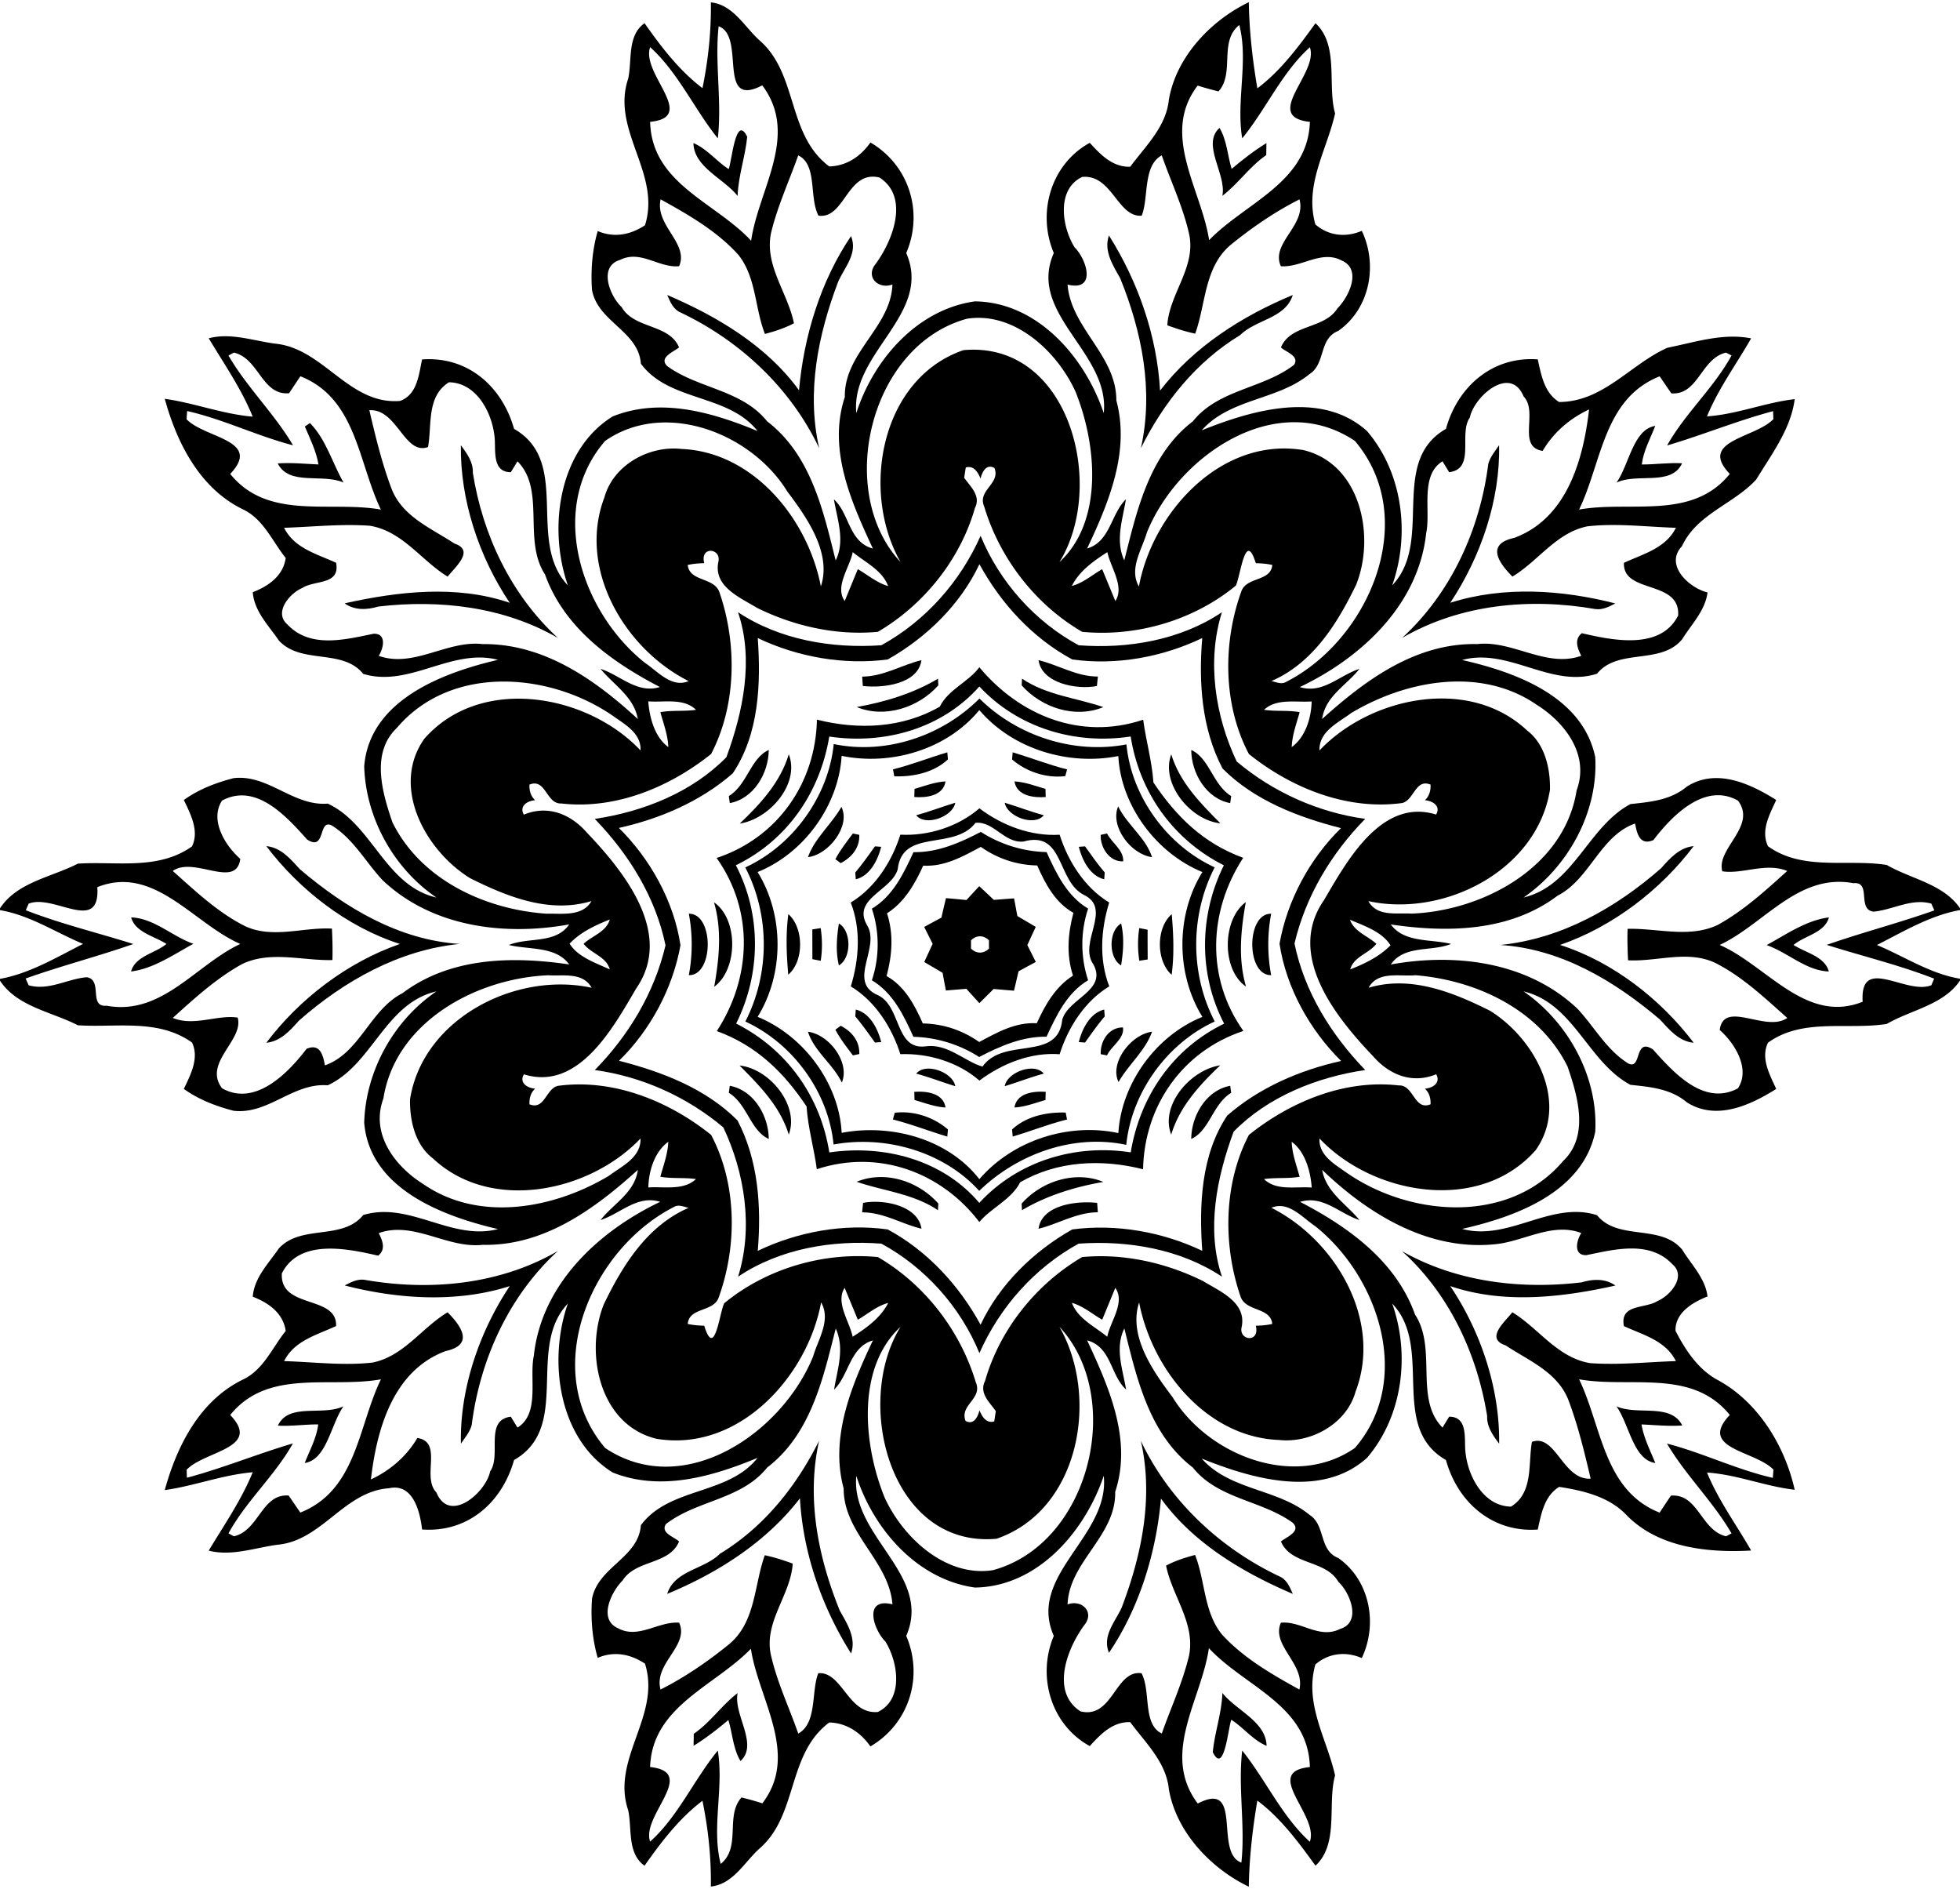
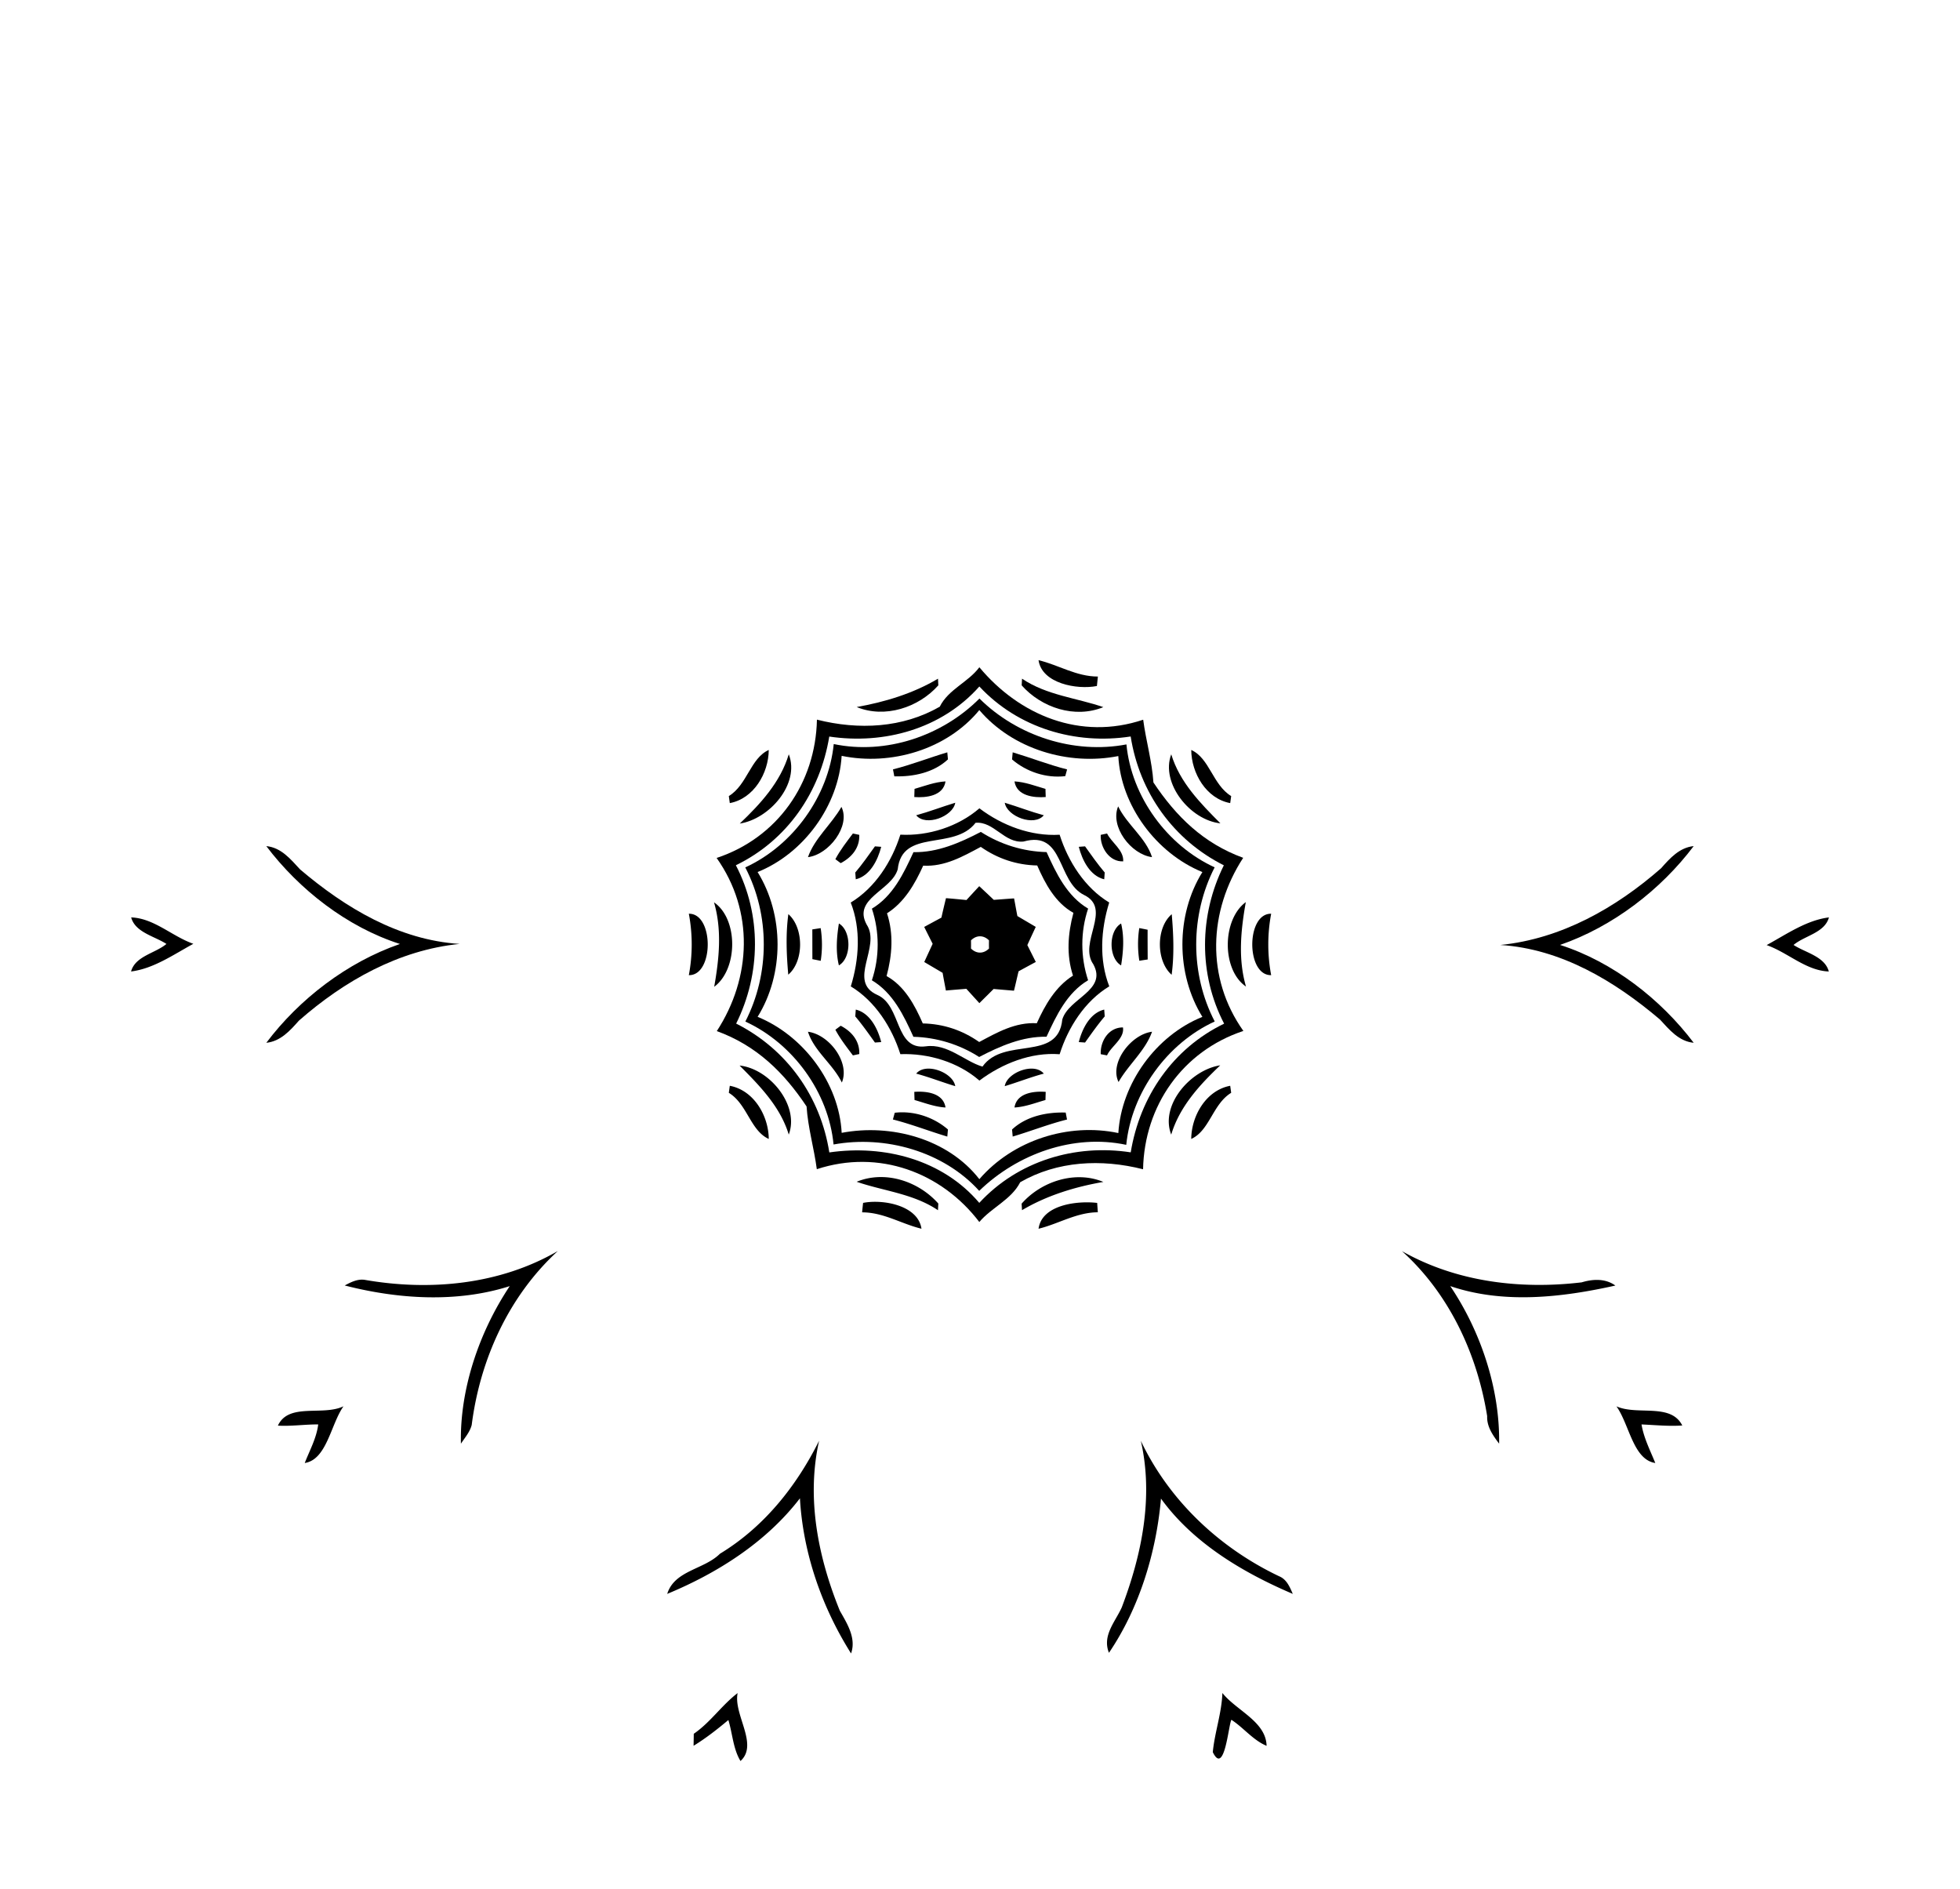
<svg xmlns="http://www.w3.org/2000/svg" width="823pt" height="793pt" viewBox="0 0 823 793">
-   <path d="M298.49 1c9.35.95 14.11 10.29 20.5 16.01 16.2 14.13 11.37 39.52 29.21 52.86 7.3-.19 13.19-4.21 17.28-10.05 16.16 9.41 22.45 29.16 15.04 46.4 11.18 25.63-23.39 41.76-20.96 67.19 7.21-22.45 25.58-43.52 49.8-46.89 26.32.32 46.25 23.52 54.1 46.93 2.68-25.42-32.26-41.69-20.97-67.23-7.16-16.94-1.2-37.34 15.1-46.26 4.53 4.97 9.64 10.3 16.99 10.04 6.44-8.7 15.1-16.8 16.23-28.18C493.93 23.7 508.62 8.49 524.37.93c.2 12.13 1.56 24.2 3.59 36.15 9.83-7.38 17.27-17.45 24.41-27.33 10.02 9.28 4.88 25.97 8.23 37.9-3.46 15.41-13 30-8.27 46.58 5.52 4.77 12.76 5.59 19.48 2.68 6.81 14.27 3.44 32.67-9.86 42-8.28 3.28-5.26 13.76-12.02 18.08-13.48 11.13-33.38 10.19-45.35 23.68 21.34-8.6 50.25-16.92 69.42.29 14.99 17.48 18.19 43.32 10.59 64.76 17.64-18.44-1.59-51.81 22.56-65.67 4.86-17.63 19.42-30.56 38.55-29.18 1.49 6.66 2.72 14.01 8.97 17.9 18.53-.06 29.94-15.86 45.49-22.78 11.53-2.29 23.28-6.3 35.14-3.93-6.23 10.89-13.74 21.05-18.53 32.74 12.56-.84 24.51-5.84 36.82-7.23-1.56 12.42-9.78 23.26-16.16 33.75-9.56 10.41-24.88 14.38-31.18 27.99-7.45 7.88 2.97 17.51 10.74 19.41-.96 7.65-6.73 13.3-10.61 19.6-9.01 11.01-26.95 3.6-35.79 14.52-19.33 6.18-37.07-11.06-56.65-5.76 22.48 5.09 50.59 15.3 55.9 40.77 1.3 23.01-11.29 45.97-30.09 58.94 21.14-5.06 26.94-29.66 44.87-39.22 8.38-.9 16.9-1.63 23.7-7.36 12.37-7.83 26.53-1.26 37.51 5.63-2.72 6.02-6.61 12.82-3.45 19.42 14.58 10.52 33.36 5.24 49.87 7.87 10.12 5.88 23.85 7.98 30.75 18.18v.76c-12.53 2.24-23.67 8.98-34.88 14.66 11.57 4.83 22.32 12.07 34.88 14.15v.77c-6.84 10.25-20.64 12.32-30.75 18.22-16.51 2.63-35.29-2.66-49.87 7.87-3.16 6.6.73 13.4 3.45 19.42-10.98 6.89-25.14 13.45-37.51 5.63-6.8-5.73-15.32-6.47-23.7-7.36-17.93-9.56-23.73-34.16-44.87-39.22 18.8 12.97 31.39 35.93 30.09 58.94-5.31 25.47-33.42 35.68-55.9 40.77 19.58 5.3 37.32-11.94 56.65-5.76 8.84 10.92 26.78 3.51 35.79 14.52 3.88 6.3 9.65 11.95 10.61 19.6-6.17 2.43-13.65 6.79-13.45 14.39 4.15 8.14 9.64 16.46 17.98 20.82 16.9 9.31 27.95 27.6 32.07 45.94-12.31-1.39-24.26-6.39-36.82-7.23 4.79 11.69 12.3 21.85 18.53 32.74-18.27 1.02-39.42-1.16-52.83-15.4-7.39-7.36-17.85-9.78-27.79-11.32-6.26 3.9-7.49 11.24-8.98 17.91-19.13 1.38-33.69-11.56-38.55-29.18-24.15-13.86-4.92-47.23-22.56-65.67 7.6 21.44 4.4 47.28-10.59 64.76-19.17 17.21-48.08 8.89-69.42.29 11.97 13.49 31.87 12.55 45.35 23.68 6.76 4.31 3.74 14.8 12.02 18.08 13.3 9.33 16.67 27.73 9.86 42-6.72-2.92-13.96-2.09-19.48 2.68-4.73 16.58 4.81 31.17 8.27 46.58-3.35 11.92 1.79 28.61-8.23 37.9-7.14-9.88-14.58-19.95-24.41-27.33-2.03 11.95-3.39 24.02-3.59 36.15-15.75-7.56-30.44-22.77-33.56-40.89-1.13-11.39-9.79-19.48-16.23-28.18-7.35-.27-12.46 5.07-16.99 10.04-16.3-8.92-22.26-29.33-15.1-46.26-11.29-25.54 23.65-41.81 20.97-67.23-7.85 23.4-27.78 46.61-54.1 46.93-24.22-3.37-42.59-24.44-49.8-46.89-2.43 25.43 32.14 41.56 20.96 67.19 7.41 17.24 1.12 36.98-15.04 46.4-4.09-5.84-9.98-9.87-17.28-10.05-17.84 13.34-13.01 38.72-29.21 52.86-6.39 5.71-11.15 15.06-20.5 16.01.17-12.07-1.09-24.18-3.53-36-9.77 7.39-17.33 17.33-24.32 27.26-7.35-5.22-5.19-15.48-6.86-23.27-7.34-21.64 13.96-39.68 7.05-61.55-6.07-4.04-12.97-5.39-19.85-2.44-2.3-7.96-2.98-16.49-2.4-24.75 2.47-13.45 19.52-17.21 20.52-30.93 11.91-16.1 36.63-12.58 48.99-28.28-18.98 7.87-40.74 14.2-60.83 6.13-22.86-14.15-27.16-47.1-18.82-70.9-17.61 18.52 1.66 51.83-22.59 65.68-4.95 17.66-19.3 30.56-38.62 29.15-.82-7.38-3.77-19.55-13.85-17.31-18.89 1.28-28.14 22.01-46.81 23.71-9.55 1.27-19.33 4.96-28.93 2.48 6.47-10.78 13.71-21.19 18.47-32.9-12.59 1.06-24.48 5.74-36.93 7.49 5.08-18.53 14.72-37.66 32.92-46.45 8.56-4.12 12.22-13.34 17.87-20.38-1.07-7.49-7.19-11.79-13.83-14.36.61-8.02 6.62-13.94 10.94-20.26 9.35-10.25 26.7-3.21 35.43-14.03 19.46-5.89 37 10.97 56.61 5.9-23.31-5.42-53.94-16.96-56.19-44.68.63-21.73 12.35-42.88 30.32-55.11-21.57 4.98-26.85 30.75-45.63 39.42-14.55-1.15-25.01 12.42-39.55 10.69-7.36-1.9-14.68-4.7-20.88-9.17 2.82-5.88 6.56-12.97 3.44-19.47-14.22-10.14-31.85-6.18-47.95-7.25C21.69 424.75 7.21 422.67 0 411.7v-.75c12.52-2.28 23.67-8.99 34.88-14.68C23.31 391.43 12.55 384.22 0 382.1v-.76c7.16-11.02 21.69-13.08 32.68-18.76 16.1-1.07 33.73 2.88 47.95-7.25 3.12-6.5-.62-13.59-3.44-19.47 6.2-4.47 13.52-7.27 20.88-9.17 14.54-1.73 25 11.84 39.55 10.69 18.78 8.67 24.06 34.44 45.63 39.42-17.97-12.23-29.69-33.38-30.32-55.11 2.25-27.72 32.88-39.26 56.19-44.68-19.61-5.07-37.15 11.79-56.61 5.9-8.73-10.82-26.08-3.78-35.43-14.03-4.32-6.32-10.33-12.24-10.94-20.26 6.64-2.57 12.76-6.87 13.83-14.36-5.65-7.04-9.31-16.26-17.87-20.38-18.2-8.79-27.84-27.92-32.92-46.45 12.45 1.75 24.34 6.43 36.93 7.49-4.76-11.72-12-22.12-18.47-32.9 9.37-2.49 18.93 1.16 28.27 2.29 20.13 2.2 30.71 25.75 52.06 24.01 7.24-2.61 7.87-10.99 9.26-17.42 19.32-1.42 33.67 11.49 38.62 29.15 24.25 13.85 4.98 47.15 22.59 65.68-8.34-23.8-4.04-56.75 18.82-70.9 20.09-8.07 41.85-1.74 60.83 6.13-12.36-15.7-37.08-12.18-48.99-28.28-1-13.72-18.05-17.49-20.52-30.93-.58-8.26.1-16.8 2.4-24.75 6.88 2.95 13.78 1.59 19.85-2.44 6.91-21.87-14.39-39.91-7.05-61.55 1.67-7.79-.49-18.06 6.86-23.27 6.99 9.92 14.55 19.87 24.32 27.26 2.44-11.82 3.7-23.93 3.53-36m3.26 10.04c-1.69 15.52 1.45 31.42-.35 47.04-9.89-12.33-16.74-27.76-28.4-38.28-3.98 11.13 20.22 29.36-.01 31.35.65 26.01 27.38 33.69 42.4 49.92 3.11-21.63 20.36-44.38 4.68-65.23-19.4 10.08-6.7-20.66-18.32-24.8m218.63-.55c-8.74 7.03-1.77 20.2-8.74 27.89-2.96-.76-5.86-1.5-8.74-2.46-15.7 20.47 1.56 43.61 4.81 64.89 15.26-15.77 41.46-24.15 42.31-49.64-20.32-2.19 3.87-20.48-.01-31.31-11.68 10.43-18.4 26-28.41 38.21-2.62-15.66 2.71-32.47-1.22-47.58M335.17 65.24c-3.84 10.86-8.75 21.4-11.43 32.65-2.79 13.64 7.07 25.01 9.63 37.83-3.85 2.03-7.99 3.37-12.18 4.48-4.28-10.87-3.61-23.79-11.17-33.24-9.01-9.98-21-16.83-32.63-23.27-2.49 10.9 11.98 18.47 7.77 28.07-8.56.82-16.11-6.98-24.79-2.65-9.32 2.79-4.23 15.28.64 19.8 5.35 9.32 19.93 6.94 24.12 16.95-2.37 1.92-8.63 4.23-4.96 7.84 13.02 9.5 31.36 9.91 41.95 23.19 18.37 14.07 23.55 37.4 28.77 58.4 4.09-8.27.65-17.23-.73-25.64 6.65 5.98 6.08 17.81 16.36 20.66-9.11-19.63-19.03-41.7-11.78-63.63-.37-18.59 19.36-29.28 19.99-47.25-5.92 2.21-11.49-3.17-7.05-8.64 7.27-9.86 14.29-28.14 1.59-36.27-13.59-3.26-14.49 17.58-25.6 16.02-4.03-7.69-.34-21.39-8.5-25.3M479.4 90.56c-10.17.73-12.41-17.41-24.98-16.28-10.87 5.13-8.62 20.84-3.21 29.54 5.28 5.31 9.23 18.66-2.95 15.65 1.46 18.33 20.56 29.7 20.49 48.66 5.81 21.39-3.24 43.03-12.28 62.15 9.75-2.86 9.99-14.58 16.3-20.66-1.36 8.51-4.56 17.24-.69 25.64 5.31-20.94 10.4-44.32 28.8-58.37 10.76-13.49 29.48-13.65 42.49-23.72 2.4-3.73-3.35-5.3-5.5-7.31 4.04-9.86 18.18-7.59 23.69-16.37 4.59-4.52 10.53-16.29 1.91-20.07-8.56-4.66-16.95 3.01-25.64 2.34-4.42-9.69 10.79-17.05 7.82-28.06-10.28 5.17-19.93 11.81-28.86 19.08-11.17 9.36-10.38 24.72-14.93 37.3-4-.85-7.89-2.1-11.72-3.51.87-13.17 11.92-24.17 9.27-37.84-2.51-11.58-7.71-22.36-11.59-33.5-8.01 4.29-5.41 17.84-8.42 25.33m-73.39 43.26c-41.05 11.24-55.31 72.8-27.87 102.14-16.89-29.52-8.5-76.98 26.42-88.96 44.61-4.01 60.15 56.98 40.31 88.96 18.65-17.19 15.61-49.58 6.72-71.56-7.73-16.98-25.8-33.71-45.58-30.58m-307.8 14.22c-.57.3-1.71.91-2.28 1.21 7.75 13.37 19.23 24.33 27.11 37.7-15.1-3.92-29.26-10.94-44.46-14.39-.08 1.14-.17 2.29-.26 3.43 7.65 8.05 31.91 8.67 18.35 22.98 15.88 19.66 41.8 11.14 63.27 14.97-9.54-19.67-10.24-46.67-33.81-55.97-1.59 2.37-3.17 4.75-4.75 7.13-11.52.94-12.6-14.66-23.17-17.06m603.58 17.1c-1.65-2.39-3.27-4.78-4.9-7.15-23.69 9.41-24.24 36.2-33.84 55.94 21.48-3.85 47.44 4.68 63.28-14.98-13.46-14.01 10.73-15 18.31-22.99-.05-1.12-.09-2.23-.12-3.35-15.06 4-29.54 10-44.51 14.41 7.62-13.58 19.63-24.16 27.05-37.77-.57-.31-1.71-.91-2.28-1.21-10.52 2.35-11.64 17.97-22.99 17.1m-513.26-4.65c-9.53 5.89-7.11 18.07-8.8 27.19-9.92 3.62-12.97-16.2-24.64-15.45 2.61 11.18 5.33 22.48 9.43 33.24 4.67 11.59 16.64 16.32 26.32 22.74 8.69 2.85.21 9.91-2.88 13.87-11.14-6.82-18.88-19.05-32.62-21.35-12.01-.87-24.04.46-36.05.85 4.35 8.67 13.8 10.99 21.84 14.69 1.77 9.49-8.98 7.15-14.23 10.59-5.24 2.22-12.13 10.27-6.18 15.34 9.57 10.16 24.26 6.29 36.17 3.86 5.57-.14 4.15 6.15 2.14 9.28 14.73 5.23 28.71-6.65 43.63-4.93 25.75-.28 47.18 14.93 65.17 31.46-1.64-9.36-10.11-14.27-15.65-21.06 8.31 2.65 15.29 10.56 24.9 7.62-20.27-10.54-40.23-24.85-48.24-47.29-9.43-14.35.4-35.41-11.55-47.47-.93 1.52-1.86 3.05-2.8 4.57-7.58.04-6.43-8.44-6.73-13.65-.65-10.55-7.31-23.91-19.23-24.1m428.65 14.82c-4.82 6.77 2.53 21.54-8.67 22.93-.95-1.52-1.88-3.05-2.8-4.57-9.56 5.85-4.86 20.84-6.87 30.18-3.2 29.98-27.08 52.23-53.06 64.6 9.68 2.99 16.68-4.98 25.04-7.64-5.44 6.95-14.3 11.4-15.66 21.05 18.07-16.31 39.32-32.02 65.13-31.46 14.94-1.7 28.94 10.16 43.68 4.92-1.6-3.14-3.09-6.9.26-9.48 13.15 3.06 33.08 7.12 40.42-7.43.93-15.12-23.3-8.96-22.77-22.11 8-3.75 17.48-6.03 21.83-14.72-12.37-.38-24.83-2-37.17-.61-13.13 2.67-20.59 14.56-31.48 21.1-5.19-5.22-11.69-13.58.77-16.26 22.2-8.21 29-32.96 31.42-53.91-8.14 3.81-14.92 9.65-19.5 17.4-10.93-1.7-1.69-16.37-7.99-22.86-5.54-13.4-20.84.03-22.58 8.87m-363.11 9.81c-24.44 28.36-10.12 71.73 16.68 93.11 5.32 3.52 11.24 10.77 18.4 7.71-26.95-13.54-46.76-47.29-35.36-77.13 3.69-13.5 18.64-21.8 32.16-20.34 30.45 1.16 53.32 29.53 58.73 57.72 4.62-14.02-5.84-28.87-14.07-39.81-15.04-24.51-51.39-38.75-76.54-21.26m227.49 38.46c-2.06 7.16-7.62 15.2-3.34 22.65 5.74-31.27 34.7-63.02 69.13-57.26 24.04 5.84 30.22 36.07 22.12 56.45-7.91 16.35-18.22 32.99-35.61 40.5 1.81.37 3.73 1.35 5.6.64 35.08-17.39 57.35-68.51 29.45-101.45-32.98-22.11-74.35 6.24-87.35 38.47m-76.03-27.32c-.24 1.44-.46 2.88-.67 4.32 2.58 3.71 7.12 7.54 4.52 12.66-6.17 21.64-21.46 40.69-40.76 52.01-17.32 1.65-35.25-2.37-50.79-10.08-7.05-4.31-18.27-8.89-16.22-19.16 1.5-5.86-7.79-6.98-5.91.43-2.33.04-4.65.24-6.92.74.73 7.25 11.42 4.98 13.41 11.78 7.36 21.58 7 47.31-3.61 67.59-17.48 13.97-40.15 23.37-62.86 20.77-6.4.36-6.46-10.75-13.4-7.93-.13 2.45.52 4.86 2.36 6.57-3.25.23-6.75 2.41-4.74 6.04 10.14-4.15 19.67-.25 26.51 7.58 15.79 16.54 36.57 42.47 20.66 65.44-9.66 16.47-24.19 43.14-47.13 36.01-2.1 3.6 1.47 5.76 4.7 6.01-1.84 1.7-2.49 4.12-2.36 6.57 6.34 2.59 6.85-6.43 11.85-7.73 23.16-3.17 46.57 6.25 64.42 20.57 10.85 20.56 11.04 46.41 3.21 68.19-2.13 6.33-12.43 4.07-13.03 11.18 2.28.5 4.6.7 6.93.74 4.39 14.33 6.37-5.34 8.39-9.42 17.71-14.59 41.7-21.6 64.53-19.39 19.62 11.4 34.62 30.86 41.13 52.63 2.97 6.82-6.98 9.53-4.3 16.16 3.4 1.85 5.15-1.64 5.82-4.46 1.07 2.64 2.87 5.63 6.2 4.66.22-1.45.45-2.89.67-4.32-2.59-3.72-7.12-7.54-4.52-12.66 6.17-21.64 21.46-40.69 40.76-52.01 17.32-1.65 35.25 2.37 50.79 10.08 7.05 4.3 18.27 8.89 16.22 19.16-1.5 5.86 7.79 6.97 5.91-.43 2.32-.04 4.65-.24 6.92-.74-.73-7.25-11.43-4.99-13.41-11.78-7.37-21.58-7.01-47.31 3.61-67.59 17.48-13.97 40.15-23.37 62.86-20.77 6.4-.36 6.46 10.75 13.4 7.93.13-2.46-.52-4.86-2.36-6.57 3.25-.24 6.74-2.42 4.74-6.04-10.14 4.15-19.67.25-26.51-7.58-15.79-16.54-36.58-42.47-20.66-65.44 9.66-16.47 24.18-43.14 47.13-36.01 2.1-3.6-1.48-5.77-4.7-6.01 1.84-1.71 2.49-4.12 2.36-6.57-6.34-2.59-6.86 6.42-11.85 7.73-23.16 3.17-46.57-6.25-64.42-20.57-10.85-20.56-11.04-46.41-3.21-68.19 2.13-6.34 12.43-4.08 13.03-11.18-2.28-.5-4.61-.7-6.93-.74-4.39-14.33-6.37 5.33-8.39 9.42-17.71 14.59-41.7 21.6-64.53 19.39-19.62-11.41-34.62-30.86-41.13-52.63-2.97-6.82 6.98-9.53 4.3-16.16-3.41-1.86-5.15 1.64-5.82 4.46-1.08-2.65-2.88-5.64-6.2-4.66m-47.48 35.54c-1.16 6.26-7.7 14.46-3.36 20.51 1.83-4.46 3.66-8.91 5.5-13.36 4.2 2.42 8 5.73 12.73 7.09-2.52-6.7-9.64-9.96-14.87-14.24m92 14.2c4.77-1.26 8.53-4.64 12.75-7.04 1.85 4.45 3.68 8.9 5.53 13.37 3.99-6.08-2.09-14.21-3.35-20.53-5.8 3.7-11.75 7.92-14.93 14.2m-283.42 59.6c-11.02 10.5-6.14 27.09-1.86 39.61 11.88 24.09 38.77 36.57 64.6 38.38 6.52-.17 15.22 1.34 18.98-5.3-17.65 5.34-35.37-1.82-51.01-9.63-18.69-11.59-33.42-38.29-19.19-58.49 23.52-26.83 68.34-18.92 90.8 4.87.35-6.9-6.03-10.61-10.94-14.05-26.7-18.84-68.54-22.3-91.38 4.61m400.73-6.25c-5.45 4.1-13.58 7.68-13.31 15.69 21.39-22.52 62.86-31.26 87.22-8.32 7.43 5.66 9.72 15.9 9.56 24.79-5.43 34.03-44.57 53.74-76.26 46.8 3.72 6.69 11.92 4.84 18.31 5.25 30.14-1.29 64.07-19.56 69.14-51.76 5.54-14.94-4.93-28.53-16.86-35.98-23.45-16.09-54.76-10.25-77.8 3.53m-295.16-4.91c.52 6.86 2.73 15.06 8.42 19.2-.19-5.05-2.02-9.83-3.34-14.66 4.95-.9 10-.25 14.96-.98-5.2-5.1-13.42-3.01-20.04-3.56M530.76 298c4.96.73 10.01.08 14.96.98-1.33 4.83-3.15 9.62-3.34 14.67 5.79-4.18 8.22-12.26 8.38-19.17-6.59.47-14.76-1.41-20 3.52M93.25 336.09c-5.35 8.13 1.27 18.91 7.65 24.49-1.74 12.93-19.47-1.27-28.37 5.07 9.56 8.47 19.04 17.54 30.59 23.27 11.61 5.24 24.22.26 36.26.93.22 4.39.34 8.8.2 13.2-12.52.34-25.91-4.02-37.86 1.65-10.83 5.97-20.05 14.41-29.17 22.65 9.01 3.68 18.77-1.47 27.25-.14 2.7 9.52-14.68 18.95-6.56 29.67 13.86 7.83 27.67-6.29 35.49-16.56 5.85-2.52 6.95 3.02 7.71 6.94 14.68-5.18 18.91-23.33 32.55-30.29 20.12-15.16 46.15-15.58 70-12.08-5.6-7.79-16.95-6.07-25.3-8.17 8.22-3.37 19.63-.33 25.31-8.63-27.29 4.93-57.66 1.11-78.44-18.65-7.1-7.63-12.18-17.28-21.25-22.89-5.84-2.96-2.37 11.12-10.38 5.87-8.78-9.82-21.47-23.92-35.68-16.33m601.02 16.59c-5.86 2.52-6.95-3.02-7.71-6.94-14.68 5.17-18.92 23.33-32.55 30.29-20.12 15.16-46.15 15.58-70 12.08 5.6 7.78 16.95 6.07 25.3 8.17-8.23 3.37-19.63.33-25.31 8.63 27.29-4.93 57.65-1.11 78.44 18.65 7.1 7.63 12.18 17.27 21.25 22.89 5.83 2.96 2.37-11.13 10.38-5.87 8.77 9.82 21.47 23.92 35.68 16.33 5.35-8.13-1.27-18.91-7.65-24.49 1.74-12.93 19.47 1.26 28.37-5.07-9.56-8.47-19.04-17.54-30.59-23.27-11.62-5.24-24.22-.27-36.26-.93-.23-4.41-.34-8.8-.2-13.2 12.52-.35 25.91 4.02 37.86-1.65 10.83-5.97 20.05-14.41 29.17-22.65-9.01-3.68-18.77 1.47-27.25.14-2.7-9.53 14.68-18.95 6.56-29.67-13.86-7.83-27.67 6.29-35.49 16.56m-653.4 19.76c1.25 19.91-18.3 2.66-28.85 6.94-.39.92-.78 1.83-1.17 2.76 14.68 5.74 30.09 9.41 45.13 14.18-14.93 5.22-30.31 9.17-45.21 14.48.42.94.84 1.89 1.26 2.84 8.41 2.38 16.17-2.66 24.31-3.37 7.03.92.67 12.69 8.39 11.95 23.27 4.28 37.38-17.11 56.17-25.93-19.69-8.56-36.19-33.38-60.03-23.85m681.23 24.27c19.69 8.56 36.19 33.38 60.03 23.85-1.26-19.91 18.3-2.66 28.85-6.94.38-.93.77-1.84 1.17-2.76-14.68-5.74-30.09-9.42-45.13-14.18 14.93-5.22 30.31-9.18 45.21-14.48-.43-.95-.85-1.9-1.26-2.84-8.41-2.38-16.18 2.65-24.31 3.37-7.03-.92-.67-12.7-8.39-11.95-23.27-4.28-37.38 17.11-56.17 25.93m-482.92-.56c3.34 5.57 11.04 8.15 16.86 10.82-1.44-5.39-7.81-6.6-10.98-10.74 3.62-3.41 9.52-5 10.98-10.19-6.04 2.37-12.35 5.34-16.86 10.11m327.67-10.02c1.78 5.03 7.39 6.74 11.09 10.1-3.17 4.14-9.54 5.35-10.98 10.74 6.07-2.37 12.3-5.39 16.9-10.09-3.43-5.68-11.11-8.23-17.01-10.75M160.98 461.2c-5.54 14.94 4.93 28.53 16.86 35.98 23.45 16.09 54.76 10.25 77.8-3.53 5.45-4.1 13.58-7.68 13.31-15.69-21.39 22.52-62.87 31.26-87.22 8.32-7.43-5.66-9.72-15.91-9.56-24.79 5.43-34.03 44.57-53.74 76.26-46.8-3.73-6.69-11.93-4.84-18.31-5.25-30.15 1.29-64.07 19.56-69.14 51.76m413.69-46.52c17.66-5.27 35.35 1.84 50.99 9.66 18.68 11.59 33.42 38.29 19.19 58.49-23.52 26.83-68.34 18.92-90.8-4.87-.36 6.9 6.03 10.61 10.94 14.05 26.7 18.84 68.54 22.3 91.38-4.61 11.02-10.5 6.14-27.1 1.86-39.61-11.75-23.9-38.28-36.26-63.84-38.37-6.77.64-15.76-1.93-19.72 5.26m-302.43 83.84c6.59-.47 14.75 1.41 20-3.52-4.96-.74-10.01-.09-14.96-.98 1.32-4.84 3.14-9.62 3.34-14.67-5.79 4.18-8.23 12.26-8.38 19.17m270.14-19.16c.19 5.04 2.01 9.82 3.34 14.66-4.95.89-10 .25-14.96.98 5.19 5.1 13.42 3.01 20.04 3.56-.52-6.86-2.74-15.06-8.42-19.2M202.71 522.6c-14.94 1.69-28.94-10.16-43.68-4.92 1.59 3.14 3.09 6.9-.26 9.48-13.15-3.06-33.09-7.13-40.42 7.43-.93 15.12 23.3 8.96 22.77 22.11-8.01 3.75-17.48 6.03-21.83 14.72 12.37.37 24.83 2 37.17.61 13.12-2.68 20.59-14.56 31.48-21.1 5.19 5.22 11.68 13.58-.77 16.26-22.2 8.21-29 32.96-31.42 53.91 8.13-3.81 14.92-9.65 19.5-17.4 10.93 1.69 1.68 16.36 7.99 22.86 5.54 13.4 20.84-.03 22.58-8.87 4.82-6.77-2.53-21.54 8.67-22.93a504.6 504.6 0 012.8 4.57c9.55-5.85 4.85-20.84 6.87-30.18 3.2-29.98 27.08-52.23 53.06-64.6-9.68-2.99-16.68 4.98-25.04 7.64 5.44-6.95 14.3-11.4 15.66-21.05-18.07 16.31-39.32 32.02-65.13 31.46m352.46-31.47c1.64 9.36 10.11 14.27 15.65 21.06-8.32-2.65-15.29-10.56-24.9-7.62 20.27 10.54 40.23 24.84 48.24 47.29 9.43 14.35-.4 35.41 11.55 47.47.92-1.53 1.85-3.06 2.8-4.57 7.58-.04 6.43 8.44 6.73 13.65.65 10.55 7.31 23.91 19.23 24.1 9.53-5.89 7.11-18.08 8.8-27.19 9.92-3.62 12.97 16.19 24.64 15.45-2.62-11.19-5.34-22.48-9.43-33.24-4.67-11.59-16.64-16.33-26.32-22.74-8.7-2.86-.21-9.91 2.88-13.87 11.14 6.82 18.88 19.04 32.62 21.35 12.01.87 24.04-.47 36.05-.85-4.36-8.67-13.8-10.99-21.84-14.69-1.78-9.49 8.97-7.16 14.23-10.59 5.23-2.23 12.13-10.27 6.18-15.34-9.58-10.17-24.26-6.29-36.17-3.86-5.57.14-4.15-6.15-2.14-9.28-11.81-4.53-23.57 3.15-35.23 4.59-28.34 3.33-54.01-12.32-73.57-31.12m-271.63 15.31c-35.08 17.39-57.35 68.51-29.45 101.45 32.98 22.1 74.35-6.25 87.35-38.47 2.06-7.16 7.61-15.2 3.34-22.65-5.75 31.27-34.7 63.02-69.13 57.26-24.04-5.84-30.22-36.07-22.12-56.45 7.9-16.35 18.22-32.99 35.61-40.5-1.82-.38-3.74-1.36-5.6-.64m250.31.62c26.95 13.54 46.76 47.29 35.36 77.13-3.7 13.49-18.64 21.8-32.16 20.34-30.45-1.16-53.32-29.53-58.73-57.72-4.63 14.02 5.83 28.86 14.07 39.81 15.04 24.51 51.39 38.75 76.54 21.26 24.44-28.36 10.12-71.74-16.68-93.11-5.32-3.52-11.24-10.77-18.4-7.71M358.02 561.2c5.8-3.71 11.74-7.93 14.93-14.2-4.77 1.25-8.55 4.63-12.75 7.04-1.85-4.46-3.7-8.92-5.53-13.37-3.99 6.08 2.08 14.19 3.35 20.53m110.29-20.51c-1.84 4.44-3.66 8.91-5.5 13.36-4.22-2.43-8-5.74-12.73-7.09 2.52 6.69 9.63 9.95 14.87 14.24 1.15-6.27 7.7-14.46 3.36-20.51m-96.9 87.91c7.73 16.98 25.8 33.7 45.58 30.58 41.05-11.24 55.31-72.8 27.87-102.14 16.89 29.51 8.5 76.98-26.42 88.96-44.61 4.01-60.15-56.98-40.31-88.96-18.65 17.19-15.61 49.58-6.72 71.56m-49.29-12.49c-10.76 13.49-29.48 13.65-42.49 23.72-2.4 3.72 3.34 5.3 5.5 7.31-4.04 9.86-18.18 7.58-23.69 16.37-4.59 4.52-10.53 16.29-1.91 20.07 8.55 4.65 16.95-3.01 25.64-2.34 4.42 9.69-10.79 17.05-7.82 28.06 10.28-5.18 19.93-11.81 28.86-19.08 11.17-9.36 10.38-24.72 14.93-37.3 3.99.85 7.89 2.1 11.72 3.51-.87 13.17-11.92 24.16-9.27 37.84 2.51 11.58 7.7 22.35 11.59 33.5 8.01-4.28 5.4-17.85 8.42-25.33 10.16-.73 12.41 17.41 24.98 16.28 10.87-5.13 8.61-20.84 3.21-29.54-5.28-5.32-9.23-18.67 2.95-15.65-1.46-18.33-20.56-29.7-20.49-48.66-5.81-21.39 3.24-43.03 12.28-62.15-9.75 2.86-9.99 14.58-16.3 20.66 1.36-8.52 4.55-17.25.69-25.64-5.31 20.94-10.4 44.31-28.8 58.37m149.99-58.4c-4.09 8.26-.65 17.23.73 25.64-6.65-5.98-6.08-17.82-16.36-20.66 9.11 19.63 19.02 41.7 11.78 63.63.37 18.59-19.36 29.28-19.99 47.25 5.92-2.21 11.49 3.17 7.05 8.64-7.27 9.86-14.29 28.14-1.59 36.27 13.59 3.25 14.49-17.58 25.6-16.02 4.03 7.68.34 21.39 8.5 25.3 3.83-10.87 8.75-21.4 11.43-32.65 2.79-13.64-7.07-25.01-9.63-37.83 3.84-2.05 7.99-3.38 12.18-4.48 4.28 10.86 3.61 23.79 11.17 33.24 9.01 9.98 21 16.83 32.63 23.27 2.49-10.91-11.98-18.47-7.77-28.07 8.56-.82 16.11 6.98 24.79 2.65 9.32-2.79 4.23-15.28-.64-19.8-5.35-9.32-19.93-6.94-24.12-16.95 2.36-1.93 8.63-4.23 4.96-7.84-13.02-9.5-31.36-9.91-41.95-23.19-18.37-14.07-23.55-37.4-28.77-58.4M96.67 594.05c13.45 14.01-10.73 15-18.31 22.99l.12 3.35c15.06-4.01 29.53-10 44.51-14.41-7.62 13.58-19.63 24.16-27.05 37.77.57.31 1.71.91 2.28 1.21 10.52-2.35 11.64-17.97 22.99-17.1 1.63 2.38 3.26 4.77 4.9 7.15 23.69-9.41 24.24-36.2 33.84-55.94-21.48 3.85-47.44-4.68-63.28 14.98m566.39-14.99c9.54 19.67 10.24 46.67 33.81 55.97 1.58-2.38 3.15-4.77 4.75-7.13 11.51-.95 12.6 14.66 23.17 17.06.57-.3 1.71-.91 2.28-1.21-7.75-13.37-19.23-24.34-27.11-37.7 15.1 3.91 29.25 10.94 44.46 14.39.07-1.15.15-2.3.26-3.43-7.65-8.06-31.91-8.67-18.35-22.98-15.88-19.66-41.8-11.14-63.27-14.97M315.29 692.19c-15.27 15.77-41.46 24.15-42.31 49.64 20.32 2.19-3.87 20.48.01 31.31 11.68-10.43 18.39-26 28.41-38.21 2.61 15.66-2.72 32.46 1.22 47.58 8.74-7.04 1.76-20.2 8.74-27.89 2.91.71 5.87 1.51 8.74 2.46 15.7-20.47-1.56-43.61-4.81-64.89m187.64 64.97c19.39-10.08 6.7 20.66 18.32 24.8 1.68-15.52-1.46-31.42.35-47.04 9.89 12.32 16.74 27.75 28.4 38.28 3.98-11.13-20.22-29.37.01-31.35-.65-26.02-27.38-33.7-42.4-49.92-3.11 21.63-20.36 44.38-4.68 65.23z" />
-   <path d="M305.95 71c1.24-2.44 2.9-23.62 7.8-13.59-.78 8.23-3.75 16.4-4.03 24.84-5.85-7.38-18.32-11.98-18.56-22.19 5.74 2.41 9.63 7.6 14.79 10.94zM513.27 82.21c1.86-9.01-8.93-21.57-1.2-28.52 3.11 5.17 3.34 11.51 5.09 17.21 4.64-3.9 9.42-7.64 14.61-10.82-.04 1.68-.07 3.36-.08 5.04-7 4.79-11.75 12.01-18.42 17.09zM357.35 99.12c2.91 7.23-2.61 12.94-5.36 19.03-8.44 22.17-13.42 46.4-8.02 69.98-11.93-25.15-33.12-45.01-58.12-56.9-3.11-1.27-4.46-4.51-5.69-7.38 20.8 8.88 41.77 21.26 55.35 40.01 1.98-22.66 9.1-45.96 21.84-64.74zM470.36 116.79c-3.07-5.39-6.99-11.5-4.72-17.94 12.27 19.49 20.15 42.03 21.47 65.13 14.16-18.44 34.61-31.39 55.73-40.13-3.11 9.94-15.45 10.18-22.15 16.86-18.52 11.24-32.09 28.31-41.63 47.43 5.41-24.11.43-48.87-8.7-71.35zM128 179.05c.53-.36 1.6-1.09 2.14-1.45 6.8 6.9 9.35 16.68 14.12 24.99-8.81-3.95-22.82 1.55-27.64-8.04 5.71-.4 11.41.19 17.11.44-.95-5.61-3.52-10.75-5.73-15.94zM678.77 202.61c5.37-7.64 6.99-22.38 16.27-23.81-2.07 5.33-4.96 10.44-5.66 16.2 5.65.02 11.28-.83 16.93-.51-4.51 9.77-18.83 3.92-27.54 8.12zM214.04 253.07c-12.96-19.24-20.87-43.34-20.52-66.15 2.53 3.4 5.22 7.08 5.02 11.55 4.12 26.14 16.03 51.25 35.7 69.34-22.75-13.12-49.67-16.18-75.37-13.17-4.72 1.42-9.97 1.69-14.16-1.34 22.43-5 46.96-7.85 69.33-.23zM629.46 186.91c.53 22.79-7.65 46.9-20.5 66.15 22.33-7.13 47.04-5.44 69.29.27-2.56 1.38-5.36 2.8-8.36 2.37-27.41-4.79-56.72-2.07-81.13 12.1 20.61-18.91 32.67-45.51 36.17-73.02.76-2.98 2.87-5.35 4.53-7.87zM370.09 270.89c18.47-10.16 33.1-26.61 41.66-45.95 7.97 19.42 22.83 36.01 41.16 45.95 20.65 1.59 42.65-2.11 60.17-13.86-6.46 20.51-2.79 43.69 6.2 62.66 15.24 12.85 34.19 21.37 53.96 24.09-14.24 14.53-24.98 32.38-29.69 52.34 4.18 20.3 15.44 38.34 29.7 53.09-20.23 2.99-40.84 11.14-55.26 25.9-7.01 18.98-11.62 41.05-4.88 60.87-17.54-11.64-39.57-15.32-60.2-13.87-18.48 10.15-33.1 26.61-41.66 45.95-7.97-19.42-22.83-36.01-41.16-45.95-20.65-1.59-42.65 2.11-60.17 13.86 6.45-20.51 2.79-43.69-6.2-62.66-15.24-12.85-34.19-21.37-53.96-24.09 14.24-14.53 24.98-32.38 29.69-52.34-4.18-20.3-15.44-38.34-29.7-53.09 20.23-2.99 40.84-11.14 55.26-25.9 7-18.98 11.62-41.05 4.88-60.87 17.54 11.64 39.57 15.32 60.2 13.87m41.17-34.03c-7.99 16.96-22.33 30.89-38.52 40-18.41 2.42-37.79-1-54.56-8.98 1.36 19.21.52 40.35-10.49 56.78-13.44 11.74-30.49 19.08-47.82 22.92 13.19 13.05 23.09 30.79 25.86 49.24-3.22 18.1-12.68 35.7-25.81 48.51 18.01 4.61 36.39 11.62 49.74 25.03 8.78 16.71 10.07 36.24 8.52 54.77 16.77-8.03 36.12-11.55 54.56-8.99 16.62 8.94 30 23.49 39 40 7.99-16.97 22.33-30.9 38.52-40 18.41-2.42 37.79.99 54.56 8.98-1.36-19.21-.52-40.35 10.49-56.78 13.44-11.74 30.49-19.08 47.82-22.92-13.19-13.05-23.09-30.79-25.86-49.24 3.22-18.1 12.68-35.7 25.81-48.51-18.02-4.61-36.39-11.62-49.74-25.03-8.79-16.71-10.08-36.24-8.52-54.77-16.77 8.03-36.12 11.55-54.56 8.99-16.63-8.94-30-23.49-39-40z" />
-   <path d="M362.03 284.06c9.02-.07 16.51-4.88 24.88-6.91-1.36 10.06-16.21 11.82-24.61 10.84-.1-1.32-.19-2.63-.27-3.93zM436.08 277.16c8.38 1.99 15.87 6.88 24.92 6.87-.13 1.32-.27 2.64-.41 3.97-8.32 1.65-23.12-1.04-24.51-10.84zM411.23 280.13c16.79 20.14 42.42 30.87 68.79 22.02 1.17 8.83 3.71 17.42 4.3 26.34 9.57 14.36 21.04 25.57 37.69 31.64-14.55 22.37-15.73 50.4.08 72.68-25.55 8.47-41.57 31.4-42.12 58.07-17.53-4.44-36.02-3.52-51.58 5.44-3.77 7.36-11.97 10.56-17.18 16.7-15.92-20.89-42.24-30.69-68.23-22.17-1.17-8.83-3.72-17.42-4.3-26.34-9.57-14.36-21.04-25.57-37.69-31.64 14.55-22.37 15.72-50.4-.08-72.68 25.55-8.47 41.57-31.4 42.12-58.07 17.52 4.43 36.02 3.52 51.58-5.44 3.61-7.29 11.87-10.18 16.62-16.55m0 8.07c-15.78 17.78-39.93 24.46-63.02 21.02-3.85 23.38-17.62 43.56-39.22 54.03 10.83 20.79 10.51 45.57.12 66.47 21.3 10.75 35.43 30.64 39.12 54.09 23-3.33 47.59 3.01 62.97 21.18 16.21-17.56 40.2-24.82 63.59-21.21 3.85-23.38 17.62-43.56 39.22-54.03-10.83-20.79-10.51-45.57-.12-66.47-21.3-10.75-35.43-30.64-39.12-54.09-23.31 3.59-47.32-3.58-63.54-20.99z" />
+   <path d="M362.03 284.06zM436.08 277.16c8.38 1.99 15.87 6.88 24.92 6.87-.13 1.32-.27 2.64-.41 3.97-8.32 1.65-23.12-1.04-24.51-10.84zM411.23 280.13c16.79 20.14 42.42 30.87 68.79 22.02 1.17 8.83 3.71 17.42 4.3 26.34 9.57 14.36 21.04 25.57 37.69 31.64-14.55 22.37-15.73 50.4.08 72.68-25.55 8.47-41.57 31.4-42.12 58.07-17.53-4.44-36.02-3.52-51.58 5.44-3.77 7.36-11.97 10.56-17.18 16.7-15.92-20.89-42.24-30.69-68.23-22.17-1.17-8.83-3.72-17.42-4.3-26.34-9.57-14.36-21.04-25.57-37.69-31.64 14.55-22.37 15.72-50.4-.08-72.68 25.55-8.47 41.57-31.4 42.12-58.07 17.52 4.43 36.02 3.52 51.58-5.44 3.61-7.29 11.87-10.18 16.62-16.55m0 8.07c-15.78 17.78-39.93 24.46-63.02 21.02-3.85 23.38-17.62 43.56-39.22 54.03 10.83 20.79 10.51 45.57.12 66.47 21.3 10.75 35.43 30.64 39.12 54.09 23-3.33 47.59 3.01 62.97 21.18 16.21-17.56 40.2-24.82 63.59-21.21 3.85-23.38 17.62-43.56 39.22-54.03-10.83-20.79-10.51-45.57-.12-66.47-21.3-10.75-35.43-30.64-39.12-54.09-23.31 3.59-47.32-3.58-63.54-20.99z" />
  <path d="M359.72 296.83c11.7-2.09 23.61-5.62 34.14-11.9.04.69.11 2.09.14 2.79-8.27 9.34-22.47 13.98-34.28 9.11zM429.15 284.92c10.29 6.98 23.07 8.1 34.14 11.95-11.93 4.89-25.94.27-34.29-9.14.04-.7.11-2.11.15-2.81zM411.27 293.26c15.86 15.74 39.68 23.47 61.72 19.26 2.09 21.88 17.02 42.41 37.04 51.61-10.29 20.05-10.37 44.69.03 64.71-20.08 9.22-34.93 29.86-37.15 51.79-22.15-4.72-45.7 3.77-61.74 19.32-14.98-16.54-39.42-23.44-61.16-19.47-2.09-21.88-17.02-42.41-37.04-51.61 10.29-20.05 10.37-44.69-.03-64.71 20.08-9.22 34.93-29.86 37.15-51.79 21.87 4.58 45.53-3.39 61.18-19.11m-.05 4.85c-13.58 16.54-37.05 23.49-57.81 19.21-1.28 20.9-15.85 40.94-35.29 48.78 11.16 18.03 11.19 42.77 0 60.79 19.28 7.88 34.22 27.83 35.3 48.7 20.65-3.93 44.56 2.42 57.81 19.45 14.06-16.3 37.3-23.82 58.36-19.36 1.28-20.9 15.85-40.94 35.29-48.78-11.16-18.03-11.2-42.77 0-60.79-19.29-7.88-34.22-27.84-35.3-48.7-20.92 4.13-44.37-2.88-58.36-19.3zM306.03 334.21c7.76-4.73 9.05-15.88 16.77-19.36-.07 9.75-6.29 20.43-16.36 22.31-.1-.74-.31-2.21-.41-2.95zM500.2 314.85c7.72 3.48 9.01 14.63 16.77 19.36-.1.74-.31 2.21-.41 2.95-10.08-1.88-16.29-12.56-16.36-22.31z" />
  <path d="M374.96 323c7.75-1.94 15.17-4.88 22.81-7.15.07.74.2 2.22.27 2.96-5.98 5.58-14.57 7.35-22.52 7.11l-.56-2.92zM425.23 315.84c7.65 2.29 15.09 5.21 22.84 7.18-.19.71-.58 2.11-.77 2.82-7.95.95-16.32-1.8-22.34-7.02.07-.75.2-2.23.27-2.98zM331.21 316.67c4.8 12.4-8.14 27.19-20.58 29.08 8.73-8.32 17.02-17.31 20.58-29.08zM512.45 345.66c-12.64-1.33-25.23-16.79-20.65-28.98 3.58 11.75 12.18 20.47 20.65 28.98zM384.01 331.19c4.27-1.24 8.52-2.89 13.01-3.14-.93 6.1-8.1 6.94-13.11 6.56.03-1.15.06-2.29.1-3.42zM425.98 328.05c4.5.25 8.71 1.9 13.01 3.14.03 1.13.06 2.27.1 3.42-5.01.38-12.18-.46-13.11-6.56zM384.71 342.27c5.54-1.51 10.9-3.6 16.4-5.26-.95 5.78-12.4 10.12-16.4 5.26zM421.89 337.01c5.5 1.66 10.84 3.75 16.4 5.26-4 4.86-15.45.52-16.4-5.26zM353.32 338.75c3.95 8-5.29 20.04-14.06 21.1 2.79-7.95 9.86-13.74 14.06-21.1z" />
  <path d="M411.25 339.35c9.53 7.22 21.65 11.81 33.69 11.09 3.56 11.24 10.57 22.26 20.81 28.45-3.5 11.32-4.34 24 .03 35.2-10.26 6.2-17.29 17.23-20.84 28.5-12.04-.92-24.14 3.92-33.69 11.06-8.93-7.79-21.47-11.53-33.19-11.09-3.56-11.24-10.58-22.26-20.81-28.45 3.49-11.33 4.34-24.01-.03-35.2 10.26-6.2 17.29-17.24 20.84-28.5 11.72.63 24.24-3.34 33.19-11.06m-1.61 6.08c-9.08 11.86-30.84 2.18-32.69 19.54-2.65 9-19.04 12.2-13.03 23.21 6.16 9.3-8.28 23.78 4.4 29.48 10.38 4.49 7.22 23.39 20.47 21.61 9.1-1.26 16.29 6.36 23.75 8.51 8.96-12.71 31.76-1.83 33.51-19.75 2.65-9.01 19.04-12.2 13.03-23.21-6.41-9.09 8.1-23.18-3.83-29.06-11.63-5.7-8.23-27.31-25.5-22.46-8.06.79-12.41-8.58-20.11-7.87zM483.74 359.85c-8.91-1.17-17.75-12.88-14.23-21.32 3.74 7.74 11.63 13.15 14.23 21.32z" />
  <path d="M383.57 357.75c10.08.22 19.63-3.99 28.28-8.5 8.23 5.28 17.84 8.24 27.61 8.48 4.07 9 8.6 18.49 17.44 23.72-3.26 9.74-3.23 20.34-.01 30.08-8.83 5.26-13.32 14.75-17.46 23.72-10.08-.22-19.63 3.99-28.28 8.5-8.23-5.28-17.85-8.24-27.61-8.48-4.07-9-8.6-18.49-17.44-23.72 3.26-9.74 3.23-20.34.01-30.08 8.83-5.26 13.32-14.75 17.46-23.72m4.08 5.67c-3.48 7.69-7.88 15.37-15.2 20 2.85 8.66 2.16 17.68-.18 26.35 7.58 4.21 11.85 12.2 15.21 19.89 8.67.17 16.62 2.85 23.69 7.8 7.53-4.03 15.16-8.39 24.18-7.88 3.47-7.7 7.88-15.37 15.2-20-2.85-8.66-2.16-17.68.18-26.35-7.59-4.21-11.85-12.21-15.21-19.89-8.67-.18-16.63-2.86-23.69-7.8-7.54 4.03-15.16 8.39-24.18 7.88zM358.13 349.92c.67.14 2.01.43 2.68.57.22 5.39-3.09 9.41-7.8 11.88-.56-.42-1.68-1.25-2.24-1.67 2.05-3.85 4.75-7.31 7.36-10.78zM462.19 350.49c.66-.15 1.99-.43 2.66-.57 1.89 3.85 7.08 6.96 6.78 11.69-5.72.32-9.71-5.79-9.44-11.12zM111.82 355.22c6.26.59 10.23 5.51 14.19 9.78 19 16.14 41.49 29.65 66.98 31.28-25.56 2.57-48.48 15.54-67.48 32.21-3.72 4.21-7.72 8.68-13.69 9.3 13.81-18.33 33.93-33.82 56.11-41.49-22.26-7.12-42.35-22.9-56.11-41.08zM367.39 355.32c.66.05 1.97.14 2.63.19-1.42 5.57-4.7 12.2-10.68 13.64-.05-.72-.16-2.14-.21-2.86 2.96-3.49 5.59-7.25 8.26-10.97zM452.98 355.51c.66-.05 1.97-.14 2.63-.19 2.66 3.72 5.29 7.48 8.26 10.97-.05.72-.16 2.14-.21 2.86-5.99-1.44-9.26-8.07-10.68-13.64zM697.49 364.51c3.72-4.22 7.72-8.69 13.69-9.3-13.81 18.33-33.93 33.82-56.11 41.49 22.26 7.12 42.35 22.9 56.11 41.08-6.26-.59-10.23-5.51-14.19-9.78-19-16.14-41.49-29.65-66.98-31.28 25.56-2.57 48.47-15.54 67.48-32.21z" />
  <path d="M411.18 372.04c2.04 1.9 4.08 3.81 6.11 5.74 2.84-.19 5.64-.44 8.52-.61.48 2.47.89 4.91 1.39 7.41 2.56 1.51 5.14 3.02 7.71 4.55-1.18 2.54-2.37 5.08-3.53 7.64 1.18 2.35 2.36 4.71 3.55 7.08-2.42 1.3-4.83 2.61-7.23 3.92-.67 2.69-1.25 5.45-1.94 8.15-2.88-.25-5.68-.47-8.54-.73-1.99 1.98-3.98 3.97-5.99 5.95-1.83-2.02-3.66-4.02-5.47-6.02-2.86.25-5.75.46-8.58.73-.46-2.47-.96-4.99-1.38-7.43-2.58-1.53-5.15-3.03-7.71-4.55 1.18-2.55 2.35-5.1 3.53-7.64-1.19-2.36-2.38-4.73-3.55-7.08 2.4-1.32 4.82-2.61 7.23-3.92.61-2.75 1.25-5.44 1.92-8.16 2.84.2 5.75.51 8.6.78 1.78-1.95 3.57-3.88 5.36-5.81m-3.46 22.75c.02 1.13.02 2.28 0 3.42 2.27 2.28 5.29 2.28 7.56 0a64.99 64.99 0 010-3.42c-2.27-2.28-5.29-2.28-7.56 0zM299.81 378.82c10.25 7.01 10.09 28.1.08 35.45 2.09-11.76 3.32-23.82-.08-35.45zM523.19 414.18c-10.26-7.01-10.09-28.1-.08-35.45-2.09 11.75-3.32 23.82.08 35.45zM289.24 383.61c10.58-.23 10.58 26.01 0 25.78a69.404 69.404 0 000-25.78zM533.76 409.39c-10.58.23-10.58-26.01 0-25.78a69.404 69.404 0 000 25.78zM331.03 383.77c6.54 5.73 6.62 19.75-.04 25.42-.74-8.42-1.1-17.05.04-25.42zM491.97 409.23c-6.54-5.74-6.63-19.76.04-25.42.73 8.42 1.09 17.05-.04 25.42zM55.08 385.15c9.61.34 17.15 7.93 26.11 11.08-8.33 4.53-16.71 10.44-26.16 11.62 1.78-6.49 10.12-7.6 14.86-11.56-5-3.26-13.12-4.83-14.81-11.14zM741.81 396.77c8.33-4.53 16.71-10.45 26.16-11.62-1.79 6.49-10.12 7.6-14.86 11.56 5 3.26 13.12 4.82 14.81 11.14-9.61-.35-17.15-7.93-26.11-11.08zM352.25 387.7c5.32 3.08 5.34 14.52 0 17.59-1.4-5.73-.92-11.81 0-17.59zM470.75 405.3c-5.33-3.09-5.34-14.52 0-17.59 1.39 5.73.92 11.81 0 17.59zM341.09 390.19l3.51-.54c.7 4.54.72 9.18.02 13.72-1.17-.23-2.34-.46-3.5-.69-.02-4.18-.01-8.33-.03-12.49zM478.38 389.63c1.16.22 2.33.45 3.5.69-.02 4.14.01 8.32.03 12.49-1.18.17-2.35.35-3.51.54-.71-4.55-.72-9.18-.02-13.72zM359.34 423.85c5.98 1.43 9.26 8.07 10.68 13.64-.66.05-1.97.14-2.63.19-2.67-3.73-5.3-7.48-8.26-10.97.05-.72.16-2.14.21-2.86zM452.98 437.49c1.42-5.57 4.69-12.21 10.68-13.64.05.72.16 2.14.21 2.86-2.97 3.49-5.6 7.24-8.26 10.97-.66-.05-1.97-.14-2.63-.19zM350.77 432.3c.56-.42 1.68-1.25 2.24-1.67 4.71 2.45 8.02 6.49 7.8 11.88-.67.14-2.01.43-2.68.57-2.61-3.5-5.31-6.92-7.36-10.78zM462.2 442.57c-.25-5.46 3.32-11.27 9.33-11.23.72 4.68-4.97 7.87-6.69 11.74-.66-.13-1.98-.38-2.64-.51zM339.26 433.15c8.91 1.16 17.75 12.88 14.23 21.32-3.75-7.74-11.63-13.15-14.23-21.32zM469.68 454.25c-3.95-8.01 5.29-20.04 14.06-21.1-2.8 7.95-9.86 13.74-14.06 21.1zM310.55 447.34c12.64 1.33 25.23 16.79 20.65 28.98-3.58-11.75-12.19-20.48-20.65-28.98zM491.79 476.33c-4.8-12.4 8.13-27.18 20.58-29.08-8.73 8.32-17.03 17.31-20.58 29.08zM384.71 450.73c4-4.86 15.45-.52 16.4 5.26-5.5-1.65-10.86-3.77-16.4-5.26zM421.89 455.99c.95-5.78 12.4-10.12 16.4-5.26-5.56 1.49-10.9 3.61-16.4 5.26zM306.44 455.84c10.07 1.87 16.29 12.56 16.36 22.31-7.72-3.48-9.01-14.63-16.77-19.36.1-.74.31-2.21.41-2.95zM500.2 478.15c.07-9.75 6.28-20.44 16.36-22.31.1.74.31 2.21.41 2.95-7.76 4.73-9.05 15.88-16.77 19.36zM383.91 458.39c5.01-.38 12.18.45 13.11 6.56-4.49-.25-8.74-1.93-13.01-3.14-.04-1.14-.07-2.28-.1-3.42zM425.98 464.95c.93-6.11 8.1-6.94 13.11-6.56-.04 1.14-.07 2.28-.1 3.42-4.3 1.21-8.51 2.89-13.01 3.14zM375.7 467.16c7.95-.95 16.32 1.8 22.34 7.02-.07.75-.2 2.23-.27 2.98-7.65-2.29-15.09-5.21-22.84-7.18.19-.71.58-2.11.77-2.82zM424.96 474.19c5.98-5.58 14.57-7.36 22.52-7.11l.56 2.92c-7.75 1.94-15.17 4.88-22.81 7.15-.07-.74-.2-2.22-.27-2.96zM359.71 496.13c11.93-4.89 25.93-.27 34.29 9.14-.04.7-.11 2.11-.15 2.81-10.29-6.98-23.07-8.1-34.14-11.95zM428.97 505.33c8.23-9.39 22.54-14.04 34.33-9.13-11.74 2.03-23.61 5.61-34.16 11.86-.04-.68-.12-2.05-.17-2.73zM362.41 505c8.32-1.66 23.12 1.04 24.51 10.84-8.38-2-15.88-6.88-24.92-6.87.12-1.33.26-2.65.41-3.97zM436.09 515.85c1.36-10.06 16.2-11.83 24.61-10.84l.27 3.93c-9.02.07-16.52 4.88-24.88 6.91zM153.11 537.3c27.41 4.79 56.72 2.07 81.13-12.1-20.61 18.91-32.67 45.51-36.17 73.02-.76 2.98-2.87 5.35-4.53 7.87-.53-22.79 7.65-46.9 20.5-66.15-22.33 7.13-47.04 5.44-69.29-.27 2.56-1.38 5.36-2.8 8.36-2.37zM588.69 525.26c22.83 12.94 49.71 16.16 75.44 13.1 4.72-1.42 9.96-1.7 14.16 1.34-22.43 5-46.96 7.85-69.33.23 12.96 19.24 20.87 43.33 20.52 66.15-2.54-3.4-5.22-7.08-5.02-11.55-4.19-26.09-15.91-51.36-35.77-69.27zM116.69 598.51c4.51-9.77 18.83-3.92 27.54-8.12-5.38 7.64-6.99 22.37-16.27 23.81 2.07-5.33 4.95-10.45 5.66-16.2-5.65-.03-11.28.83-16.93.51zM678.74 590.41c8.81 3.95 22.81-1.55 27.64 8.04-5.71.4-11.41-.2-17.11-.44.95 5.7 3.63 10.87 5.78 16.19-9.31-1.42-10.87-16.18-16.31-23.79zM302.31 652.29c18.52-11.24 32.09-28.31 41.63-47.43-5.41 24.11-.43 48.87 8.7 71.35 3.05 5.38 6.99 11.5 4.72 17.94-12.28-19.49-20.15-42.03-21.47-65.13-14.16 18.44-34.61 31.39-55.73 40.13 3.11-9.94 15.45-10.18 22.15-16.86zM479.03 604.87c11.92 25.15 33.11 45.01 58.12 56.9 3.11 1.27 4.45 4.51 5.69 7.38-20.8-8.88-41.77-21.26-55.35-40.01-1.98 22.66-9.1 45.96-21.84 64.74-2.91-7.23 2.6-12.95 5.36-19.03 8.44-22.17 13.42-46.4 8.02-69.98zM291.31 727.88c7-4.79 11.75-12.01 18.42-17.09-1.87 9 8.92 21.56 1.2 28.52-3.12-5.17-3.34-11.51-5.09-17.21-4.65 3.89-9.42 7.64-14.61 10.82.03-1.69.07-3.36.08-5.04zM513.28 710.75c5.85 7.38 18.32 11.97 18.56 22.19-5.74-2.41-9.63-7.6-14.79-10.94-1.25 2.43-2.9 23.62-7.8 13.59.78-8.23 3.74-16.41 4.03-24.84z" />
</svg>